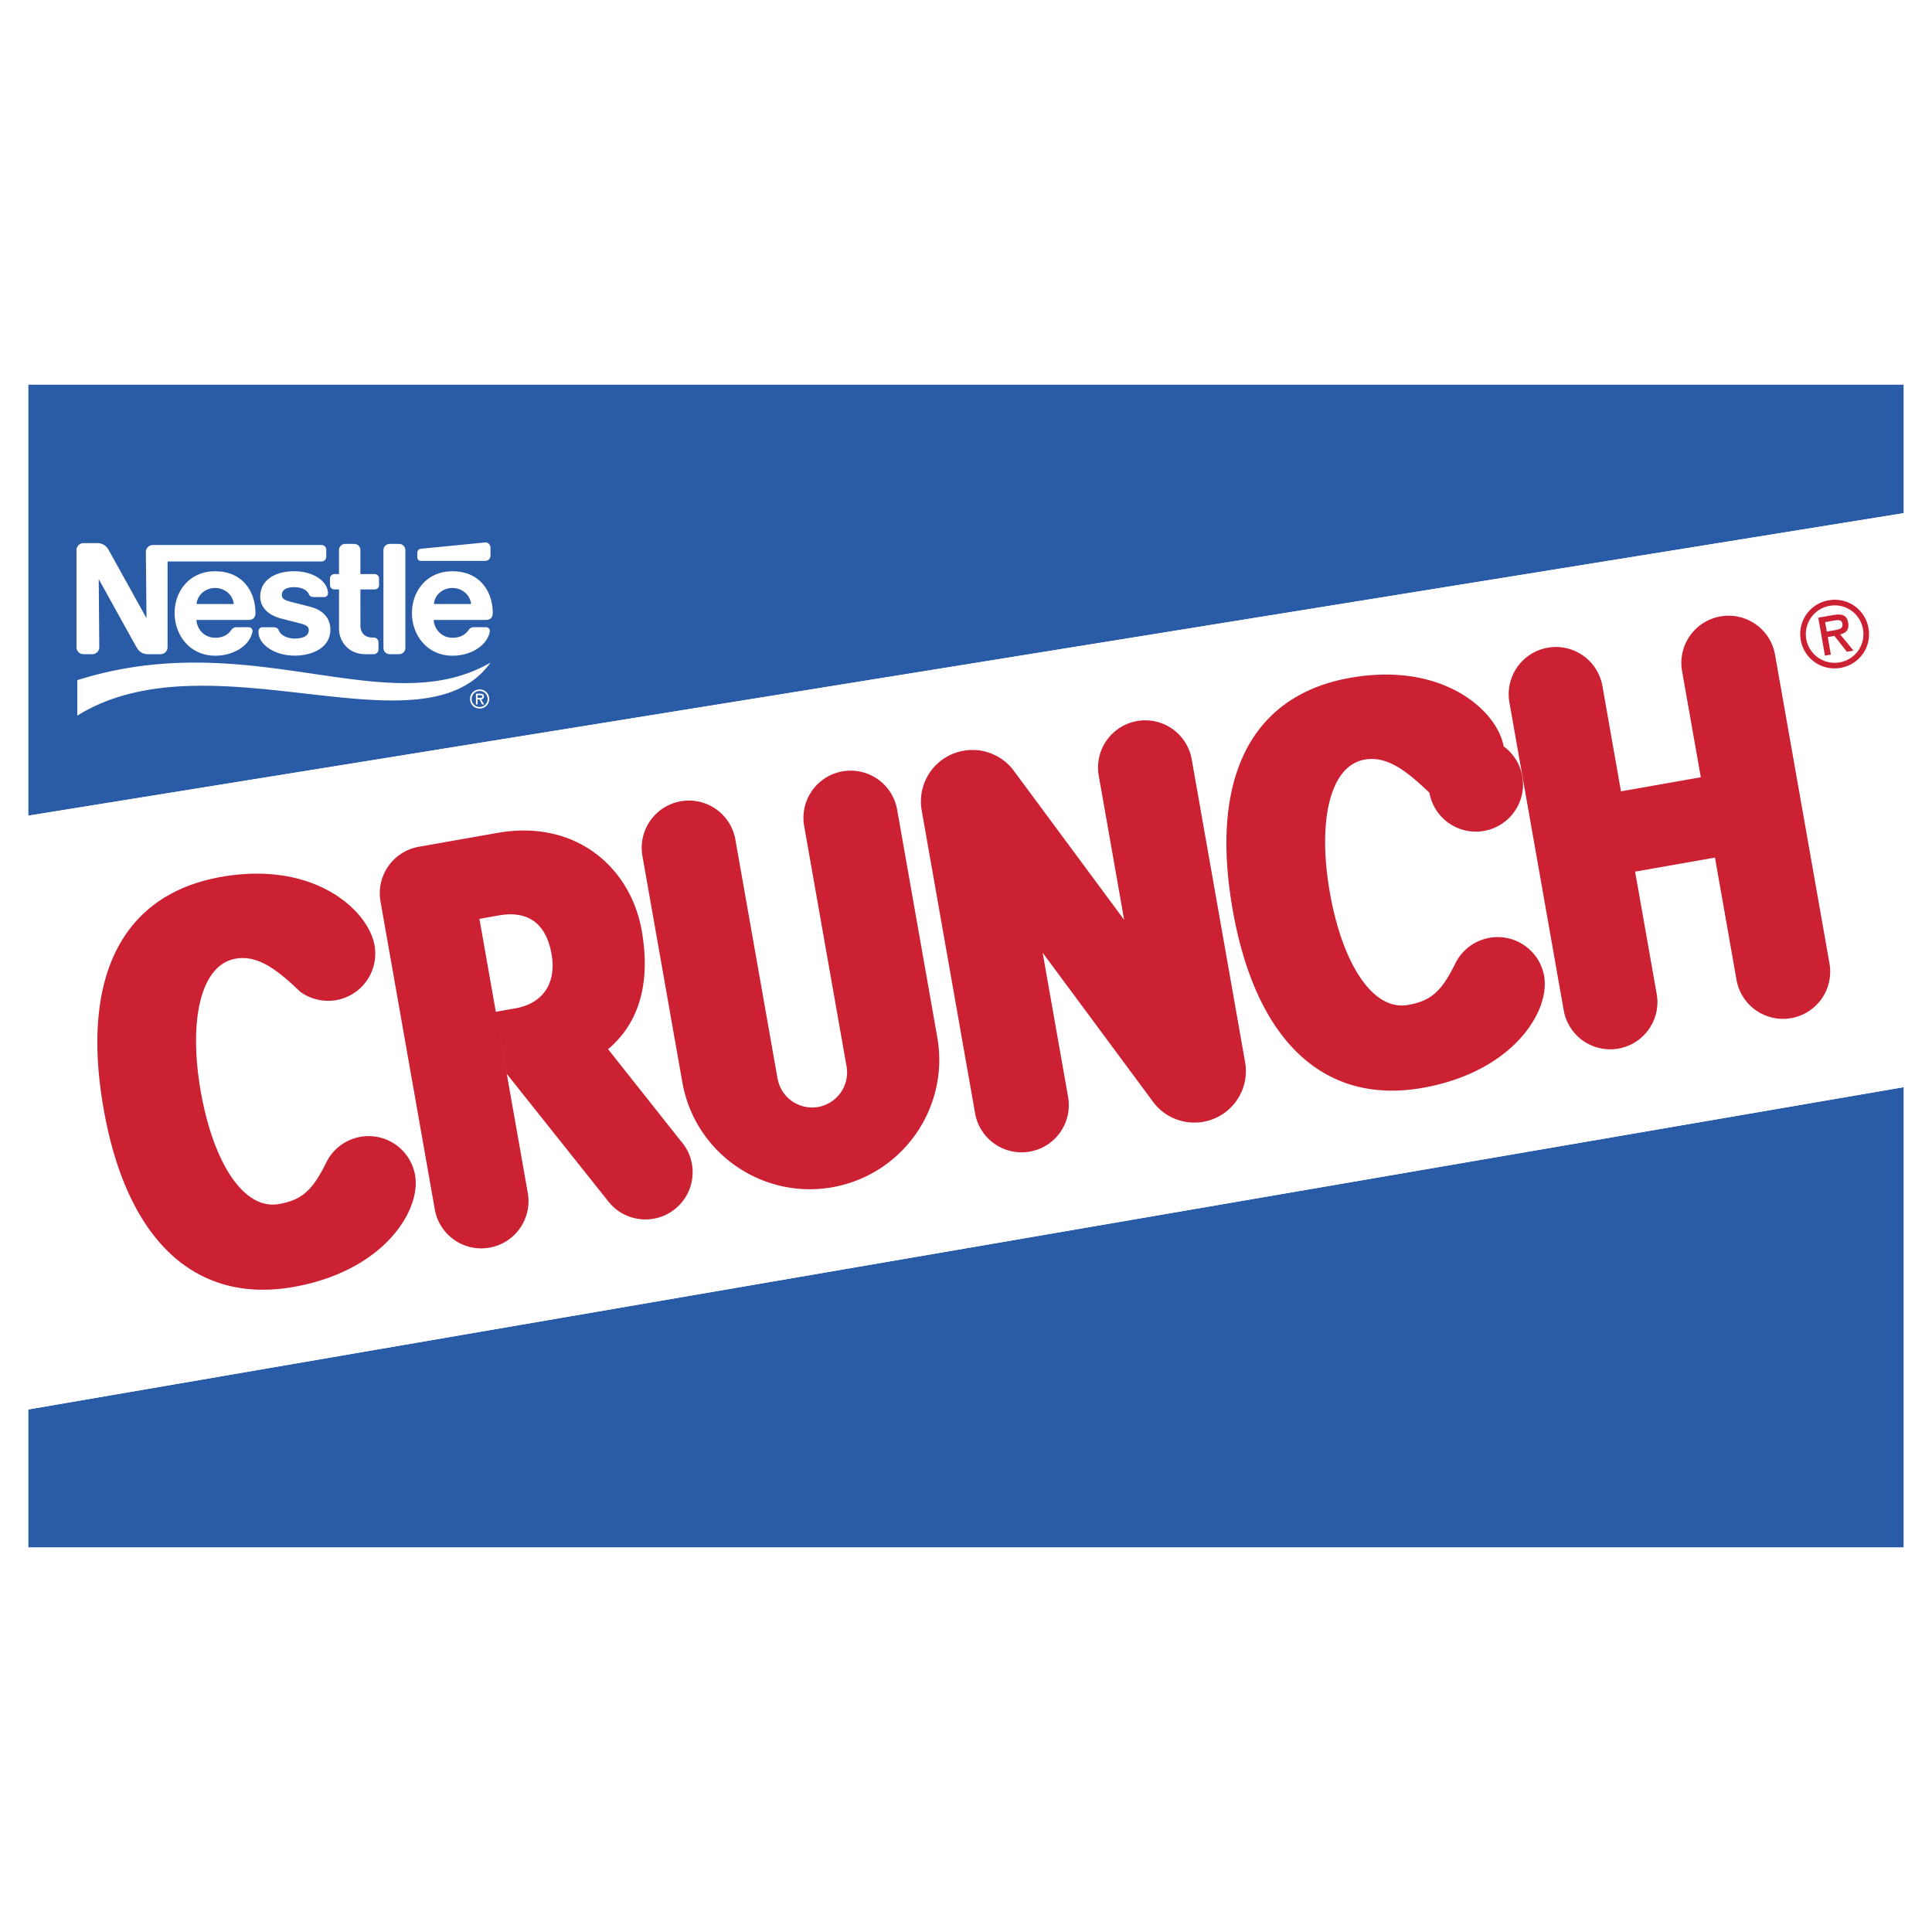
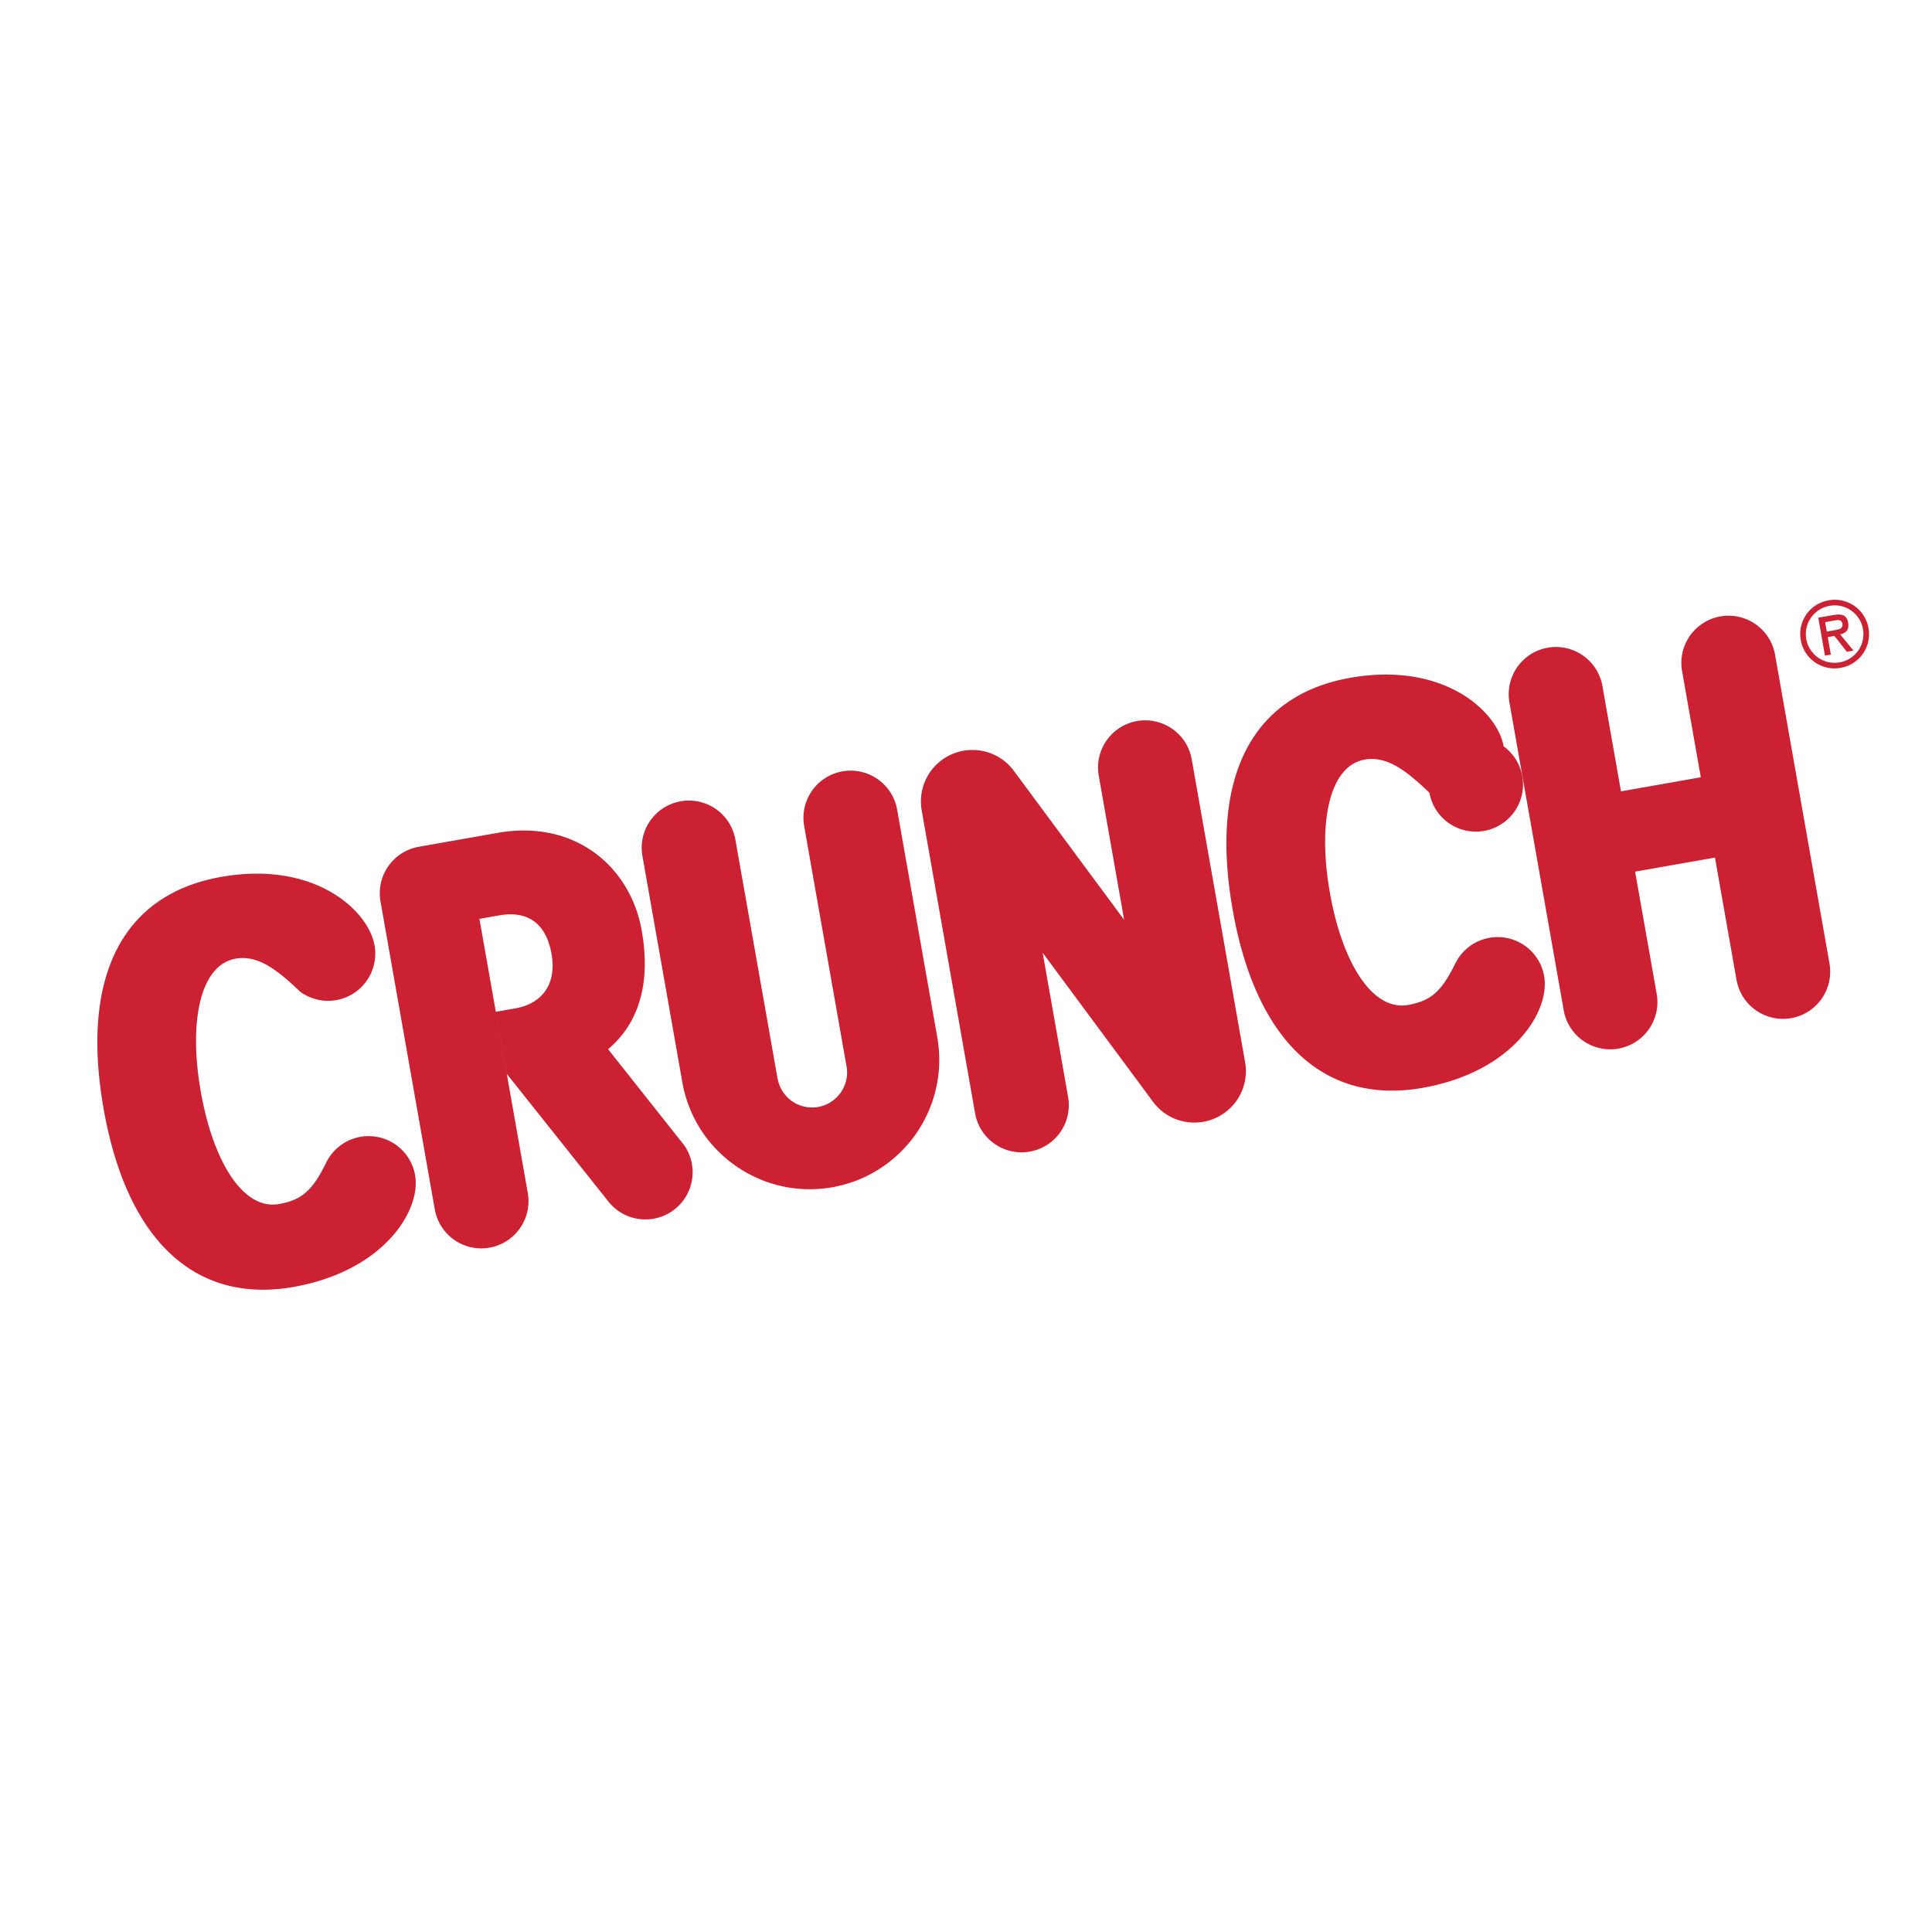
<svg xmlns="http://www.w3.org/2000/svg" width="2500" height="2500" viewBox="0 0 192.756 192.756">
  <g fill-rule="evenodd" clip-rule="evenodd">
    <path fill="#fff" d="M0 0h192.756v192.756H0V0z" />
-     <path fill="#295ba7" d="M189.922 38.381H2.834v42.994l187.088-30.177V38.381zM2.834 140.621v13.754h187.088v-45.908L2.834 140.621z" />
-     <path fill="#fff" d="M189.922 51.198L2.834 81.375v59.246l187.088-32.154V51.198z" />
    <path d="M52.658 119.023a4.713 4.713 0 0 1-3.824 5.456 4.708 4.708 0 0 1-5.455-3.822L37.963 89.94a4.71 4.71 0 0 1 3.819-5.457l7.843-1.384c7.854-1.386 13.296 3.485 14.397 9.732 1.19 6.752-1.333 10.143-3.353 11.846l7.259 9.166a4.632 4.632 0 0 1 1.106 2.293 4.71 4.71 0 0 1-3.822 5.455 4.7 4.7 0 0 1-4.492-1.691l-10.163-12.766-1.089-6.188 1.955-.343c2.677-.472 4.131-2.439 3.605-5.417-.578-3.267-2.566-4.329-5.243-3.856l-1.953.344 4.826 27.349zM77.58 107.603a3.495 3.495 0 0 0 4.046 2.838 3.5 3.5 0 0 0 2.835-4.055h-.002l-4.215-23.903a4.71 4.71 0 1 1 9.276-1.635l3.993 22.643c1.237 7.02-3.453 13.721-10.475 14.961-7.024 1.236-13.725-3.453-14.962-10.478l-3.993-22.641a4.709 4.709 0 0 1 9.274-1.635l4.218 23.905h.005zM104.027 95.055l10.951 14.79a5.132 5.132 0 0 0 5.08 2.076 5.134 5.134 0 0 0 4.166-5.95l-5.342-30.302a4.71 4.71 0 0 0-9.275 1.636l2.549 14.466-10.971-14.821a5.142 5.142 0 0 0-5.059-2.048 5.136 5.136 0 0 0-4.168 5.95l5.342 30.303a4.711 4.711 0 0 0 9.277-1.639l-2.55-14.461zM145.156 96.211a4.709 4.709 0 0 1 8.904 1.174c.619 3.511-3.123 9.564-12.131 11.151-9.756 1.723-16.621-4.593-18.941-17.75-2.352-13.341 1.971-21.44 11.73-23.161 9.295-1.64 14.682 3.327 15.299 6.837a4.706 4.706 0 1 1-7.404 4.628c-2.188-2.083-4.164-3.708-6.457-3.306-3.553.627-4.699 6.325-3.471 13.292 1.225 6.963 4.232 11.817 7.787 11.19 2.294-.402 3.339-1.352 4.684-4.055zM32.508 116.072a4.708 4.708 0 0 1 8.905 1.174v.004c.619 3.511-3.123 9.56-12.131 11.149-9.755 1.72-16.623-4.593-18.941-17.753-2.351-13.34 1.97-21.438 11.731-23.158 9.293-1.64 14.678 3.325 15.298 6.837a4.713 4.713 0 0 1-3.819 5.457 4.733 4.733 0 0 1-3.589-.829c-2.184-2.083-4.164-3.708-6.453-3.306-3.558.627-4.702 6.325-3.471 13.292 1.225 6.963 4.232 11.817 7.788 11.188 2.292-.402 3.336-1.351 4.682-4.055z" fill="#cc2132" />
    <path d="M150.594 70.078a4.713 4.713 0 0 1 3.822-5.457 4.713 4.713 0 0 1 5.457 3.82l1.852 10.51 7.965-1.405-1.854-10.505a4.71 4.71 0 1 1 9.275-1.638l5.416 30.719a4.708 4.708 0 0 1-3.816 5.457 4.71 4.71 0 0 1-5.459-3.819l-2.15-12.201-7.967 1.404 2.154 12.201a4.709 4.709 0 1 1-9.277 1.634l-5.418-30.72zM183.641 66.629a3.41 3.41 0 0 1-3.979-2.772 3.403 3.403 0 0 1 2.785-3.962 3.402 3.402 0 0 1 3.971 2.772 3.396 3.396 0 0 1-2.777 3.962l-.096-.546a2.856 2.856 0 0 0 2.324-3.318 2.853 2.853 0 0 0-3.322-2.32 2.863 2.863 0 0 0-2.336 3.318 2.872 2.872 0 0 0 3.334 2.32l.096.546z" fill="#cc2132" />
    <path d="M182.664 65.31l-.588.103-.668-3.787 1.488-.262c.871-.153 1.361-.013 1.498.767.143.792-.361 1.081-.801 1.157l1.328 1.623-.66.116-1.242-1.584-.666.12-.096-.548.898-.161c.426-.079.738-.178.66-.617-.066-.379-.305-.417-.816-.326l-.906.161.571 3.238z" fill="#cc2132" />
-     <path d="M40.444 54.896a.629.629 0 0 0-.627-.631h-.932a.627.627 0 0 0-.629.631v9.741c0 .348.278.631.629.631h.932a.63.63 0 0 0 .627-.631v-9.741zM41.634 55.154v.462c0 .194.154.345.349.345h6.422a.527.527 0 0 0 .532-.526v-.783c0-.295-.239-.562-.532-.532 0 0-6.21.61-6.41.631a.396.396 0 0 0-.361.403zM36.429 65.268c-1.596 0-2.605-1.21-2.605-2.561v-3.9h-.458a.44.44 0 0 1-.444-.439v-.654c0-.241.2-.438.444-.438h.458V54.88c0-.338.272-.614.613-.614h.908c.336 0 .612.276.612.616v2.395h1.419c.241 0 .443.196.443.438v.656a.44.44 0 0 1-.443.437h-1.419l.004 3.607c0 .708.427 1.192 1.196 1.192h.128c.264 0 .477.212.477.476v.708a.475.475 0 0 1-.477.478h-.856v-.001zM25.486 61.149c0-2.077-1.231-4.153-4.028-4.153-2.582 0-4.034 2.021-4.034 4.153 0 2.271 1.555 4.271 4.053 4.271 1.709 0 3.395-.903 3.712-2.382.043-.198-.091-.46-.371-.46h-1.219a.611.611 0 0 0-.516.266c-.348.512-.862.784-1.619.784-1.07 0-1.811-.843-1.866-1.775h5.192c.481 0 .696-.262.696-.704zm-5.874-.888c.083-.92.893-1.599 1.846-1.599.957 0 1.78.679 1.863 1.599h-3.709zM49.16 61.149c0-2.077-1.232-4.153-4.026-4.153-2.582 0-4.032 2.021-4.032 4.153 0 2.271 1.553 4.271 4.051 4.271 1.709 0 3.393-.903 3.712-2.382.044-.198-.093-.46-.371-.46h-1.223a.605.605 0 0 0-.512.266c-.351.512-.864.784-1.619.784-1.07 0-1.812-.843-1.871-1.775h5.197c.479 0 .694-.262.694-.704zm-5.872-.888c.083-.92.893-1.599 1.846-1.599.955 0 1.78.679 1.862 1.599h-3.708z" fill="#fff" />
    <path d="M32.077 54.373H15.248a.694.694 0 0 0-.693.695l.06 6.61s-3.628-6.553-3.82-6.884a1.234 1.234 0 0 0-1.087-.606H8.327a.695.695 0 0 0-.695.695v9.691c0 .384.309.695.695.695h.887a.693.693 0 0 0 .691-.695l-.054-6.794s3.659 6.614 3.817 6.876c.21.351.567.612 1.085.612h1.272a.693.693 0 0 0 .693-.695v-8.555h15.358c.26 0 .475-.21.475-.473v-.701a.474.474 0 0 0-.474-.471z" fill="#fff" />
-     <path d="M29.353 58.584c.732 0 1.28.264 1.474.722.095.22.281.262.531.262h1.006c.167 0 .361-.143.361-.357 0-1.171-1.398-2.217-3.372-2.217-2.046 0-3.389.976-3.389 2.524 0 1.188.938 1.893 2.091 2.195.526.138 1.423.36 1.858.474.473.124.894.266.894.67 0 .637-.671.852-1.405.852-.695 0-1.386-.307-1.584-.804-.113-.287-.313-.326-.621-.326h-1.025a.39.39 0 0 0-.379.386v.13c0 1.134 1.514 2.318 3.611 2.318 1.486 0 3.557-.617 3.557-2.611 0-1.153-.771-1.953-2.029-2.271l-1.928-.493c-.46-.12-.885-.266-.885-.66.001-.594.549-.794 1.234-.794zM7.714 67.86c17.443-5.508 30.777 4.282 41.225-1.751-6.777 9.489-28.021-2.926-41.225 5.291v-3.54zM47.856 70.69a.949.949 0 0 1-.959-.953c0-.532.423-.953.957-.953s.957.421.957.953c0 .531-.42.953-.955.953v-.154a.794.794 0 0 0 .796-.798c0-.452-.359-.8-.798-.8a.798.798 0 1 0 .002 1.598v.154z" fill="#fff" />
-     <path d="M47.65 70.282h-.165v-1.076h.422c.246 0 .374.064.374.284 0 .225-.15.281-.276.281l.289.511h-.19l-.262-.497h-.192v-.157h.258c.12 0 .209-.012.209-.138 0-.107-.062-.128-.209-.128h-.258v.92z" fill="#fff" />
  </g>
</svg>